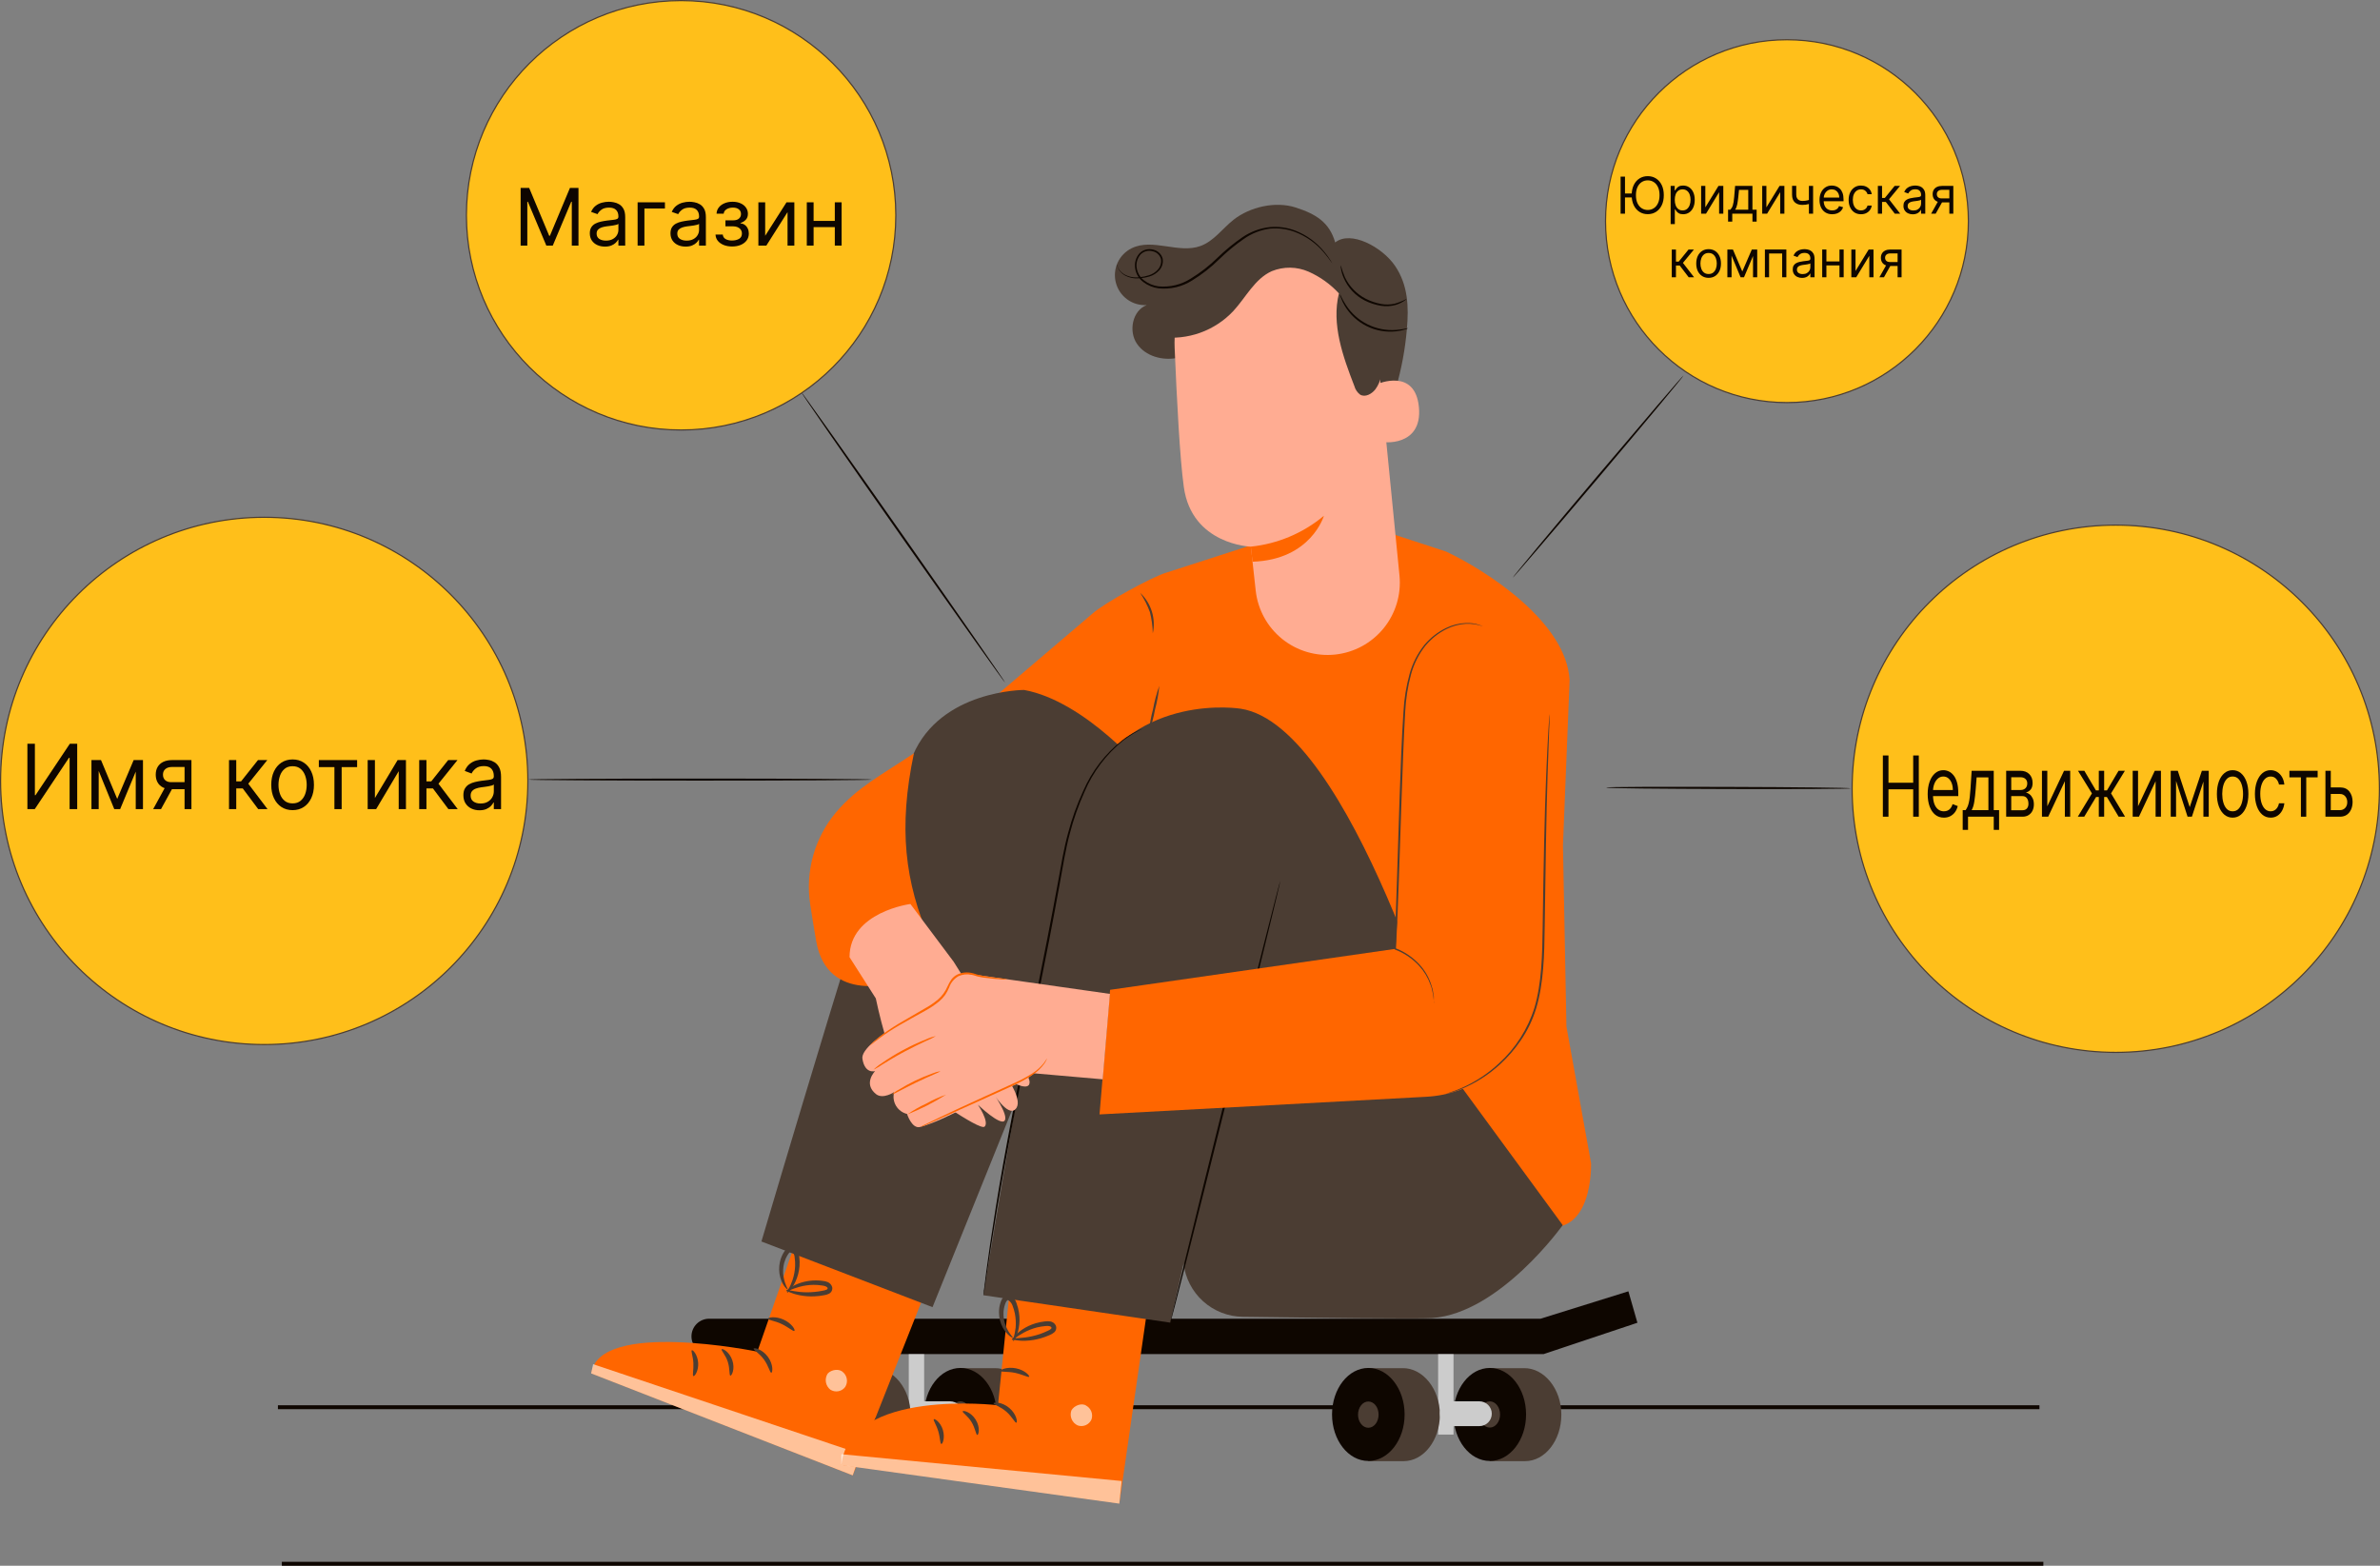
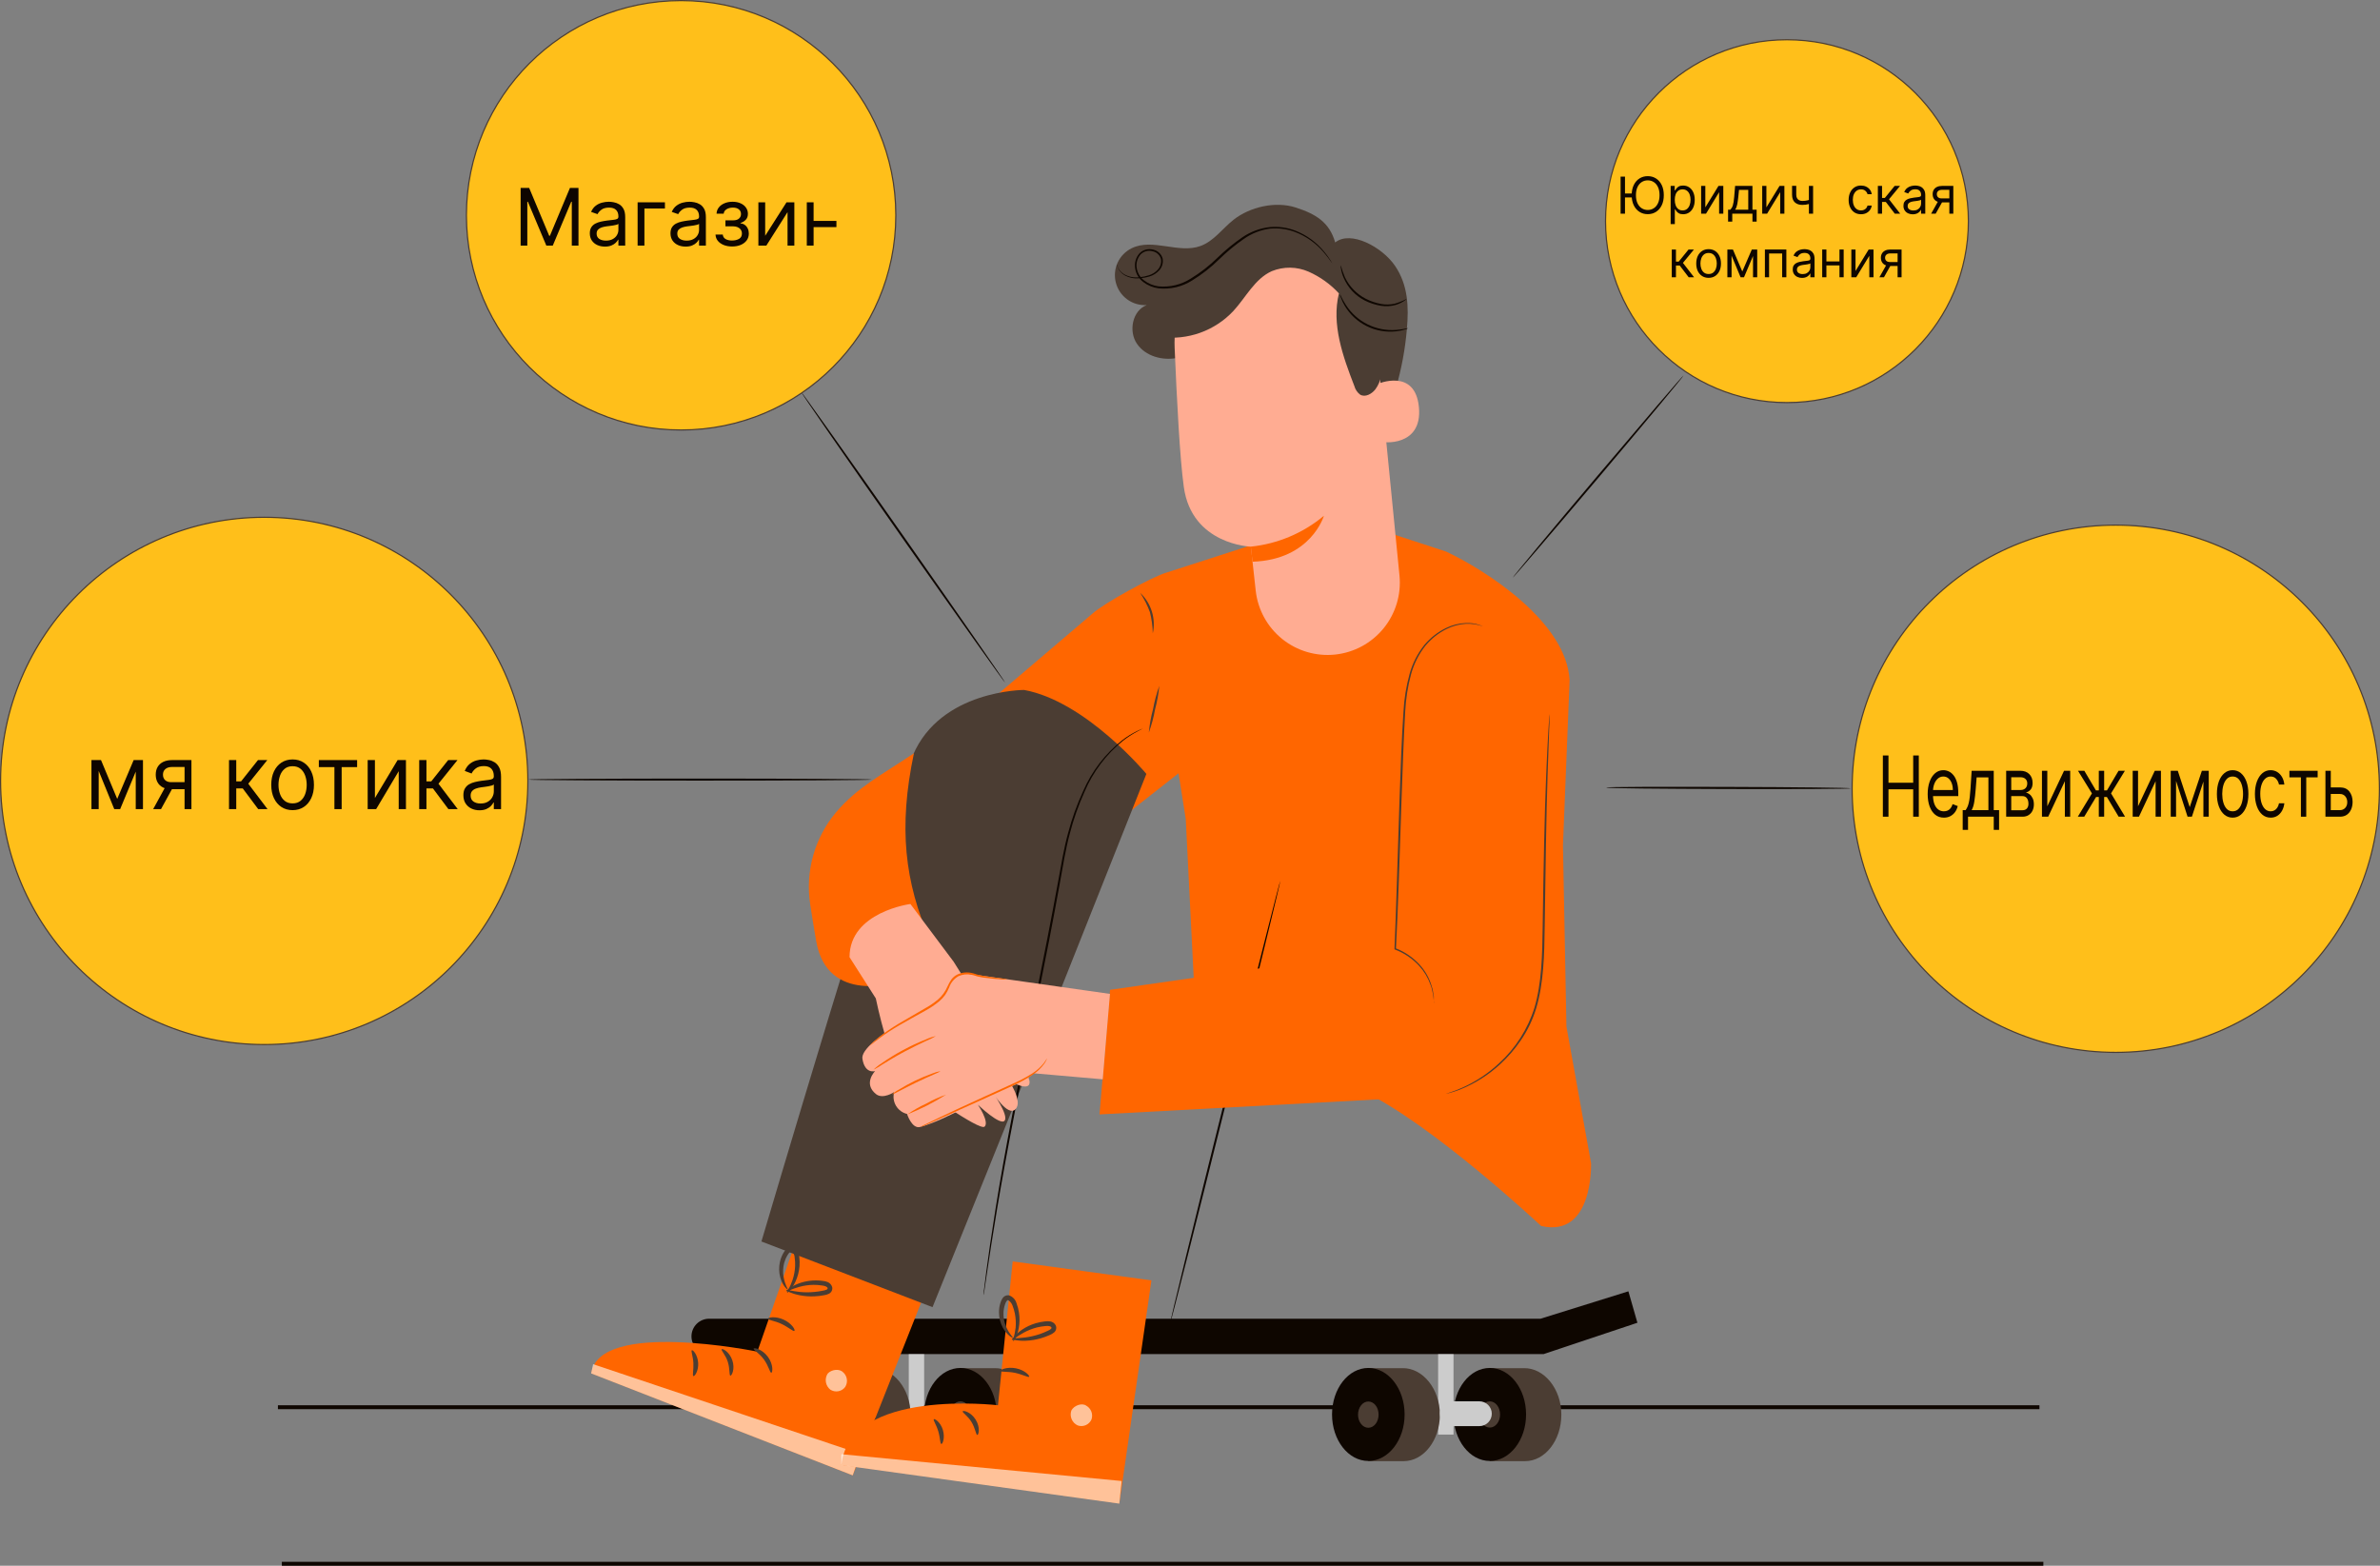
<svg xmlns="http://www.w3.org/2000/svg" viewBox="0 0 608 400" fill="none">
  <rect x="0" y="0" width="608" height="400" fill="#808080" stroke="none" />
  <path d="M472.805 201.4C472.805 201.54 458.805 201.62 441.585 201.57C424.365 201.52 410.355 201.4 410.355 201.2C410.355 201 424.355 200.98 441.575 201.03C458.795 201.08 472.805 201.24 472.805 201.4Z" fill="#0E0600" />
  <path d="M430.075 95.93C430.185 96.03 420.495 107.66 408.435 121.93C396.375 136.2 386.505 147.68 386.435 147.59C386.365 147.5 396.005 135.86 408.075 121.59C420.145 107.32 429.965 95.84 430.075 95.93Z" fill="#0E0600" />
  <path d="M222.685 199.16C222.685 199.31 203.035 199.42 178.815 199.42C154.595 199.42 134.945 199.31 134.945 199.16C134.945 199.01 154.575 198.9 178.815 198.9C203.055 198.9 222.685 199.02 222.685 199.16Z" fill="#0E0600" />
  <path d="M256.785 174.4C256.665 174.49 244.895 157.9 230.485 137.4C216.075 116.9 204.485 100.13 204.605 100.05C204.725 99.97 216.495 116.55 230.905 137.1C245.315 157.65 256.905 174.34 256.785 174.4Z" fill="#0E0600" />
  <line x1="71" y1="359.5" x2="521" y2="359.5" stroke="#0E0600" />
  <path d="M418.295 337.92L394.365 345.92H181.155C179.959 345.92 178.812 345.445 177.966 344.599C177.12 343.753 176.645 342.606 176.645 341.41C176.643 340.817 176.759 340.229 176.985 339.681C177.211 339.133 177.543 338.634 177.962 338.214C178.381 337.795 178.879 337.461 179.427 337.234C179.974 337.007 180.562 336.89 181.155 336.89H393.555L415.995 329.89L418.295 337.92Z" fill="#0E0600" />
  <path d="M371.315 345.95H367.385V366.49H371.315V345.95Z" fill="#CCCCCC" />
  <path d="M367.835 361.4C367.835 367.96 363.685 373.28 358.565 373.28H349.565C349.565 373.28 349.305 364.96 349.305 361.4C349.305 358.29 348.045 351.63 349.565 349.52H358.355C363.445 349.47 367.835 354.79 367.835 361.4Z" fill="#4B3D33" />
  <path d="M349.555 373.23C354.674 373.23 358.825 367.911 358.825 361.35C358.825 354.789 354.674 349.47 349.555 349.47C344.435 349.47 340.285 354.789 340.285 361.35C340.285 367.911 344.435 373.23 349.555 373.23Z" fill="#0E0600" />
  <path d="M352.175 361.4C352.175 363.25 351.005 364.75 349.555 364.75C348.105 364.75 346.925 363.25 346.925 361.4C346.925 359.55 348.105 358.04 349.555 358.04C351.005 358.04 352.175 359.5 352.175 361.4Z" fill="#4B3D33" />
  <path d="M398.865 361.4C398.865 367.96 394.715 373.28 389.595 373.28H380.595C380.595 373.28 380.355 364.91 380.355 361.4C380.355 358.29 379.095 351.63 380.615 349.52H389.355C394.475 349.47 398.865 354.79 398.865 361.4Z" fill="#4B3D33" />
  <path d="M380.585 373.23C385.704 373.23 389.855 367.911 389.855 361.35C389.855 354.789 385.704 349.47 380.585 349.47C375.465 349.47 371.315 354.789 371.315 361.35C371.315 367.911 375.465 373.23 380.585 373.23Z" fill="#0E0600" />
  <path d="M380.585 364.7C382.037 364.7 383.215 363.2 383.215 361.35C383.215 359.5 382.037 358 380.585 358C379.132 358 377.955 359.5 377.955 361.35C377.955 363.2 379.132 364.7 380.585 364.7Z" fill="#4B3D33" />
  <path d="M377.925 364.33H371.005C370.164 364.33 369.358 363.996 368.763 363.401C368.169 362.807 367.835 362 367.835 361.16C367.835 360.319 368.169 359.513 368.763 358.918C369.358 358.324 370.164 357.99 371.005 357.99H377.925C378.766 357.99 379.572 358.324 380.166 358.918C380.761 359.513 381.095 360.319 381.095 361.16C381.095 362 380.761 362.807 380.166 363.401C379.572 363.996 378.766 364.33 377.925 364.33Z" fill="#CCCCCC" />
  <path d="M236.085 345.95H232.155V366.49H236.085V345.95Z" fill="#CCCCCC" />
  <path d="M232.615 361.4C232.615 367.96 228.465 373.28 223.345 373.28H214.345C214.345 373.28 214.085 364.96 214.085 361.4C214.085 358.29 212.825 351.63 214.345 349.52H223.105C228.215 349.47 232.615 354.79 232.615 361.4Z" fill="#4B3D33" />
  <path d="M214.335 373.23C219.454 373.23 223.605 367.911 223.605 361.35C223.605 354.789 219.454 349.47 214.335 349.47C209.215 349.47 205.065 354.789 205.065 361.35C205.065 367.911 209.215 373.23 214.335 373.23Z" fill="#0E0600" />
  <path d="M216.955 361.4C216.955 363.25 215.785 364.75 214.335 364.75C212.885 364.75 211.705 363.25 211.705 361.4C211.705 359.55 212.885 358.04 214.335 358.04C215.785 358.04 216.955 359.5 216.955 361.4Z" fill="#4B3D33" />
  <path d="M263.645 361.4C263.645 367.96 259.495 373.28 254.375 373.28H245.375C245.375 373.28 245.125 364.96 245.125 361.4C245.125 358.29 243.855 351.63 245.375 349.52H254.145C259.245 349.47 263.645 354.79 263.645 361.4Z" fill="#4B3D33" />
  <path d="M245.355 373.23C250.474 373.23 254.625 367.911 254.625 361.35C254.625 354.789 250.474 349.47 245.355 349.47C240.235 349.47 236.085 354.789 236.085 361.35C236.085 367.911 240.235 373.23 245.355 373.23Z" fill="#0E0600" />
  <path d="M245.355 364.7C246.807 364.7 247.985 363.2 247.985 361.35C247.985 359.5 246.807 358 245.355 358C243.902 358 242.725 359.5 242.725 361.35C242.725 363.2 243.902 364.7 245.355 364.7Z" fill="#4B3D33" />
-   <path d="M242.705 364.33H235.785C234.944 364.33 234.138 363.996 233.543 363.401C232.949 362.807 232.615 362 232.615 361.16C232.615 360.319 232.949 359.513 233.543 358.918C234.138 358.324 234.944 357.99 235.785 357.99H242.705C243.121 357.99 243.533 358.072 243.918 358.231C244.302 358.39 244.652 358.624 244.946 358.918C245.241 359.213 245.474 359.562 245.633 359.947C245.793 360.331 245.875 360.743 245.875 361.16C245.875 361.576 245.793 361.988 245.633 362.373C245.474 362.757 245.241 363.107 244.946 363.401C244.652 363.696 244.302 363.929 243.918 364.088C243.533 364.248 243.121 364.33 242.705 364.33Z" fill="#CCCCCC" />
  <path d="M239.045 323.34L217.835 376.91L151.045 350.86C153 337 193.475 345.3 193.475 345.3L205.655 310.4L239.045 323.34Z" fill="#FF6600" />
  <g opacity="0.6">
    <path d="M215.255 350.46C215.821 350.907 216.202 351.547 216.325 352.257C216.449 352.967 216.306 353.698 215.925 354.31C215.501 354.893 214.869 355.291 214.16 355.421C213.451 355.552 212.718 355.404 212.115 355.01C211.516 354.536 211.113 353.856 210.986 353.102C210.859 352.349 211.015 351.575 211.425 350.93C212.365 349.84 214.535 349.55 215.425 350.64" fill="white" />
  </g>
  <g opacity="0.6">
    <path d="M217.835 376.91L219.755 371.4L151.5 348.5C151.5 348.5 151.525 348.64 151.005 350.86L217.835 376.91Z" fill="white" />
  </g>
  <path d="M192.525 344.54C192.405 344.87 193.975 345.66 195.175 347.33C196.375 349 196.685 350.71 197.035 350.7C197.385 350.69 197.635 348.61 196.155 346.61C194.675 344.61 192.565 344.21 192.525 344.54Z" fill="#4B3D33" />
  <path d="M184.355 344.71C184.155 344.99 185.355 346.1 185.925 347.91C186.495 349.72 186.245 351.31 186.575 351.42C186.905 351.53 187.835 349.77 187.085 347.53C186.335 345.29 184.515 344.4 184.355 344.71Z" fill="#4B3D33" />
  <path d="M177.135 351.54C177.405 351.72 178.495 350.27 178.355 348.16C178.215 346.05 176.965 344.74 176.725 344.96C176.485 345.18 177.045 346.5 177.135 348.24C177.225 349.98 176.825 351.4 177.135 351.54Z" fill="#4B3D33" />
  <path d="M196.175 336.9C196.175 337.25 197.875 337.38 199.665 338.23C201.455 339.08 202.665 340.23 202.945 340C203.225 339.77 202.305 338.09 200.175 337.12C198.045 336.15 196.115 336.58 196.175 336.9Z" fill="#4B3D33" />
  <path d="M200.855 329.6C200.805 329.73 202.015 330.43 204.215 330.88C205.501 331.14 206.814 331.238 208.125 331.17C208.904 331.137 209.679 331.047 210.445 330.9C210.904 330.845 211.35 330.713 211.765 330.51C212.07 330.361 212.317 330.116 212.467 329.812C212.617 329.508 212.662 329.162 212.595 328.83C212.514 328.542 212.37 328.275 212.173 328.05C211.975 327.825 211.73 327.647 211.455 327.53C211.032 327.362 210.588 327.258 210.135 327.22C208.027 326.932 205.881 327.179 203.895 327.94C201.795 328.77 200.785 329.78 200.895 329.89C201.005 330 202.155 329.33 204.185 328.76C205.37 328.429 206.594 328.254 207.825 328.24C208.545 328.235 209.264 328.288 209.975 328.4C210.755 328.49 211.365 328.72 211.425 329.1C211.425 329.25 211.425 329.3 211.205 329.45C210.886 329.589 210.549 329.683 210.205 329.73C209.492 329.882 208.771 329.989 208.045 330.05C206.808 330.172 205.562 330.172 204.325 330.05C202.215 329.82 200.925 329.4 200.855 329.6Z" fill="#4B3D33" />
  <path d="M201.105 330.23C201.195 330.32 202.305 329.41 203.245 327.34C203.794 326.126 204.132 324.827 204.245 323.5C204.309 322.713 204.289 321.922 204.185 321.14C204.174 320.629 204.034 320.13 203.777 319.689C203.519 319.248 203.154 318.88 202.715 318.62C202.415 318.51 202.09 318.488 201.778 318.557C201.466 318.626 201.18 318.783 200.955 319.01C200.626 319.33 200.346 319.697 200.125 320.1C199.721 320.802 199.425 321.56 199.245 322.35C198.947 323.67 198.975 325.043 199.325 326.35C199.955 328.59 201.165 329.51 201.235 329.41C201.305 329.31 200.515 328.22 200.165 326.17C199.967 324.985 200.025 323.771 200.335 322.61C200.519 321.938 200.795 321.296 201.155 320.7C201.535 320.03 202.025 319.56 202.265 319.7C202.492 319.89 202.675 320.127 202.803 320.394C202.931 320.662 203 320.953 203.005 321.25C203.108 321.958 203.148 322.674 203.125 323.39C203.079 324.611 202.86 325.82 202.475 326.98C201.765 329.03 200.945 330.11 201.105 330.23Z" fill="#4B3D33" />
  <path d="M294.145 327.1L285.945 384.1L214.945 374.26C217 354.5 254.945 359 254.945 359L258.705 322.25L294.145 327.1Z" fill="#FF6600" />
  <g opacity="0.6">
    <path d="M277.295 359C277.948 359.304 278.467 359.838 278.753 360.5C279.039 361.162 279.072 361.906 278.845 362.59C278.567 363.254 278.045 363.786 277.386 364.076C276.727 364.366 275.982 364.393 275.305 364.15C274.612 363.83 274.063 363.264 273.763 362.562C273.464 361.86 273.436 361.071 273.685 360.35C274.345 359.07 276.385 358.28 277.545 359.13" fill="white" />
  </g>
  <g opacity="0.6">
    <path d="M285.945 384.13L286.545 378.35L214.935 371.5C214.935 371.5 214.885 372.01 214.935 374.29L285.945 384.13Z" fill="white" />
  </g>
-   <path d="M253.815 358.51C253.815 358.86 255.485 359.26 257.045 360.61C258.605 361.96 259.295 363.55 259.635 363.45C259.975 363.35 259.735 361.29 257.825 359.68C255.915 358.07 253.785 358.19 253.815 358.51Z" fill="#4B3D33" />
  <path d="M245.935 360.56C245.815 360.89 247.235 361.69 248.205 363.31C249.175 364.93 249.305 366.54 249.655 366.58C250.005 366.62 250.495 364.68 249.245 362.67C247.995 360.66 245.995 360.23 245.935 360.56Z" fill="#4B3D33" />
  <path d="M240.475 368.89C240.775 369.01 241.475 367.34 240.875 365.32C240.275 363.3 238.725 362.32 238.545 362.58C238.365 362.84 239.215 364.01 239.705 365.68C240.195 367.35 240.135 368.81 240.475 368.89Z" fill="#4B3D33" />
  <path d="M255.595 350.23C255.705 350.57 257.355 350.31 259.295 350.72C261.235 351.13 262.685 351.95 262.905 351.72C263.125 351.49 261.825 350.01 259.535 349.56C257.245 349.11 255.465 349.94 255.595 350.23Z" fill="#4B3D33" />
  <path d="M258.455 342.04C258.455 342.18 259.775 342.59 262.015 342.52C263.329 342.467 264.632 342.256 265.895 341.89C266.642 341.673 267.374 341.406 268.085 341.09C268.516 340.926 268.918 340.693 269.275 340.4C269.536 340.185 269.719 339.891 269.795 339.561C269.871 339.232 269.836 338.887 269.695 338.58C269.555 338.314 269.354 338.085 269.109 337.911C268.864 337.737 268.582 337.624 268.285 337.58C267.834 337.515 267.376 337.515 266.925 337.58C266.14 337.666 265.363 337.82 264.605 338.04C263.333 338.413 262.129 338.983 261.035 339.73C259.175 341.03 258.425 342.25 258.535 342.33C258.645 342.41 259.635 341.49 261.485 340.47C262.562 339.876 263.712 339.422 264.905 339.12C265.605 338.948 266.317 338.831 267.035 338.77C267.815 338.68 268.455 338.77 268.595 339.13C268.655 339.26 268.655 339.31 268.465 339.51C268.201 339.718 267.908 339.887 267.595 340.01C266.944 340.32 266.276 340.594 265.595 340.83C264.417 341.221 263.205 341.502 261.975 341.67C259.835 341.94 258.475 341.85 258.455 342.04Z" fill="#4B3D33" />
  <path d="M258.845 342.6C258.955 342.67 259.845 341.52 260.255 339.3C260.499 337.979 260.516 336.626 260.305 335.3C260.187 334.517 259.986 333.749 259.705 333.01C259.578 332.517 259.327 332.065 258.977 331.696C258.628 331.327 258.19 331.053 257.705 330.9C257.388 330.864 257.067 330.919 256.78 331.059C256.493 331.199 256.252 331.418 256.085 331.69C255.84 332.077 255.655 332.498 255.535 332.94C255.3 333.718 255.189 334.527 255.205 335.34C255.213 336.696 255.556 338.029 256.205 339.22C257.345 341.22 258.735 341.87 258.775 341.75C258.815 341.63 257.775 340.75 256.985 338.84C256.531 337.751 256.316 336.578 256.355 335.4C256.374 334.703 256.492 334.013 256.705 333.35C256.915 332.61 257.285 332.04 257.555 332.16C257.825 332.28 258.435 332.85 258.645 333.49C258.905 334.155 259.109 334.841 259.255 335.54C259.493 336.741 259.56 337.97 259.455 339.19C259.205 341.28 258.655 342.52 258.845 342.6Z" fill="#4B3D33" />
  <path d="M400.165 262.25L399.275 215.98L400.975 173.84C400.265 158.84 379.395 145.59 369.425 140.91L346.215 133.32L321.465 138.7L298.025 146.27C294.315 147.33 282.025 154.11 279.165 156.69L209.215 216.28L228.685 254.4L301.075 197.55L302.915 209.23L305.705 264.91C305.705 264.91 329.925 270.33 347.705 278.54C365.485 286.75 393.705 313.2 393.705 313.2C407.145 316.31 406.455 297.15 406.455 297.15L400.165 262.25Z" fill="#FF6600" />
-   <path d="M316.985 181.06C316.985 181.06 290.395 176.66 277.645 200.54C269.705 215.42 251.215 330.89 251.215 330.89L298.955 337.89L304.955 311.29L302.355 322.74C302.78 326.467 304.551 329.911 307.335 332.426C310.118 334.94 313.724 336.353 317.475 336.4C334.665 336.63 362.475 336.97 365.875 336.72C383.205 335.46 399.215 312.98 399.215 312.98L370.355 273.59C370.355 273.59 345.185 185.4 316.985 181.06Z" fill="#4B3D33" />
  <path d="M261.605 176.26C261.605 176.26 240.305 176.26 233.225 192.92C226.685 208.31 194.515 317.16 194.515 317.16L238.225 333.94L270.535 253.85L292.855 197.71C292.855 197.71 277.445 179.14 261.605 176.26Z" fill="#4B3D33" />
  <path d="M289.135 63.4C294.475 60.79 301.135 64.88 306.695 62.84C310.085 61.6 312.285 58.39 315.115 56.15C319.355 52.82 325.865 51.35 330.995 53.01C336.125 54.67 339.605 56.75 341.095 61.94C345.025 58.77 353.095 63.07 356.395 67.94C359.695 72.81 359.925 78.33 359.395 84.18C358.526 94.281 355.682 104.114 351.025 113.12C350.615 113.91 349.905 114.83 349.025 114.59C348.425 114.41 348.135 113.76 347.945 113.17C346.295 108.17 346.115 102.8 345.735 97.53C345.355 92.26 344.735 86.88 342.295 82.19C339.855 77.5 335.295 73.6 330.005 73.41C326.115 73.26 322.385 75.11 319.325 77.53C316.265 79.95 313.715 82.94 310.865 85.6C308.015 88.26 304.705 90.6 300.865 91.41C297.025 92.22 292.625 91.03 290.435 87.8C288.245 84.57 289.295 79.34 292.935 77.94C291.165 78.046 289.412 77.536 287.977 76.495C286.541 75.453 285.511 73.946 285.063 72.231C284.614 70.515 284.775 68.697 285.518 67.086C286.26 65.476 287.539 64.173 289.135 63.4Z" fill="#4B3D33" />
  <path d="M320.785 150.88L319.555 139.66C319.555 139.66 304.425 139.18 302.415 124.36C301.415 117.21 300.645 102.31 300.075 88.82C299.781 81.824 302.131 74.974 306.657 69.632C311.184 64.29 317.556 60.848 324.505 59.99L325.945 59.82C341.485 58.82 351.025 71.46 351.595 87.04L357.515 147.04C357.993 151.894 356.532 156.74 353.45 160.521C350.368 164.302 345.916 166.71 341.065 167.22C336.211 167.73 331.353 166.298 327.552 163.236C323.752 160.174 321.318 155.731 320.785 150.88Z" fill="#FFAC92" />
  <path d="M319.535 139.65C326.403 138.936 332.902 136.192 338.205 131.77C338.205 131.77 334.945 143.01 319.975 143.5L319.535 139.65Z" fill="#FF6600" />
  <path d="M351.735 98.17C351.975 98.03 361.565 93.9 362.485 104.09C363.405 114.28 352.995 113.09 352.955 112.81C352.915 112.53 351.735 98.17 351.735 98.17Z" fill="#FFAC92" />
  <path d="M296.555 86.1C299.945 86.536 303.391 86.162 306.609 85.007C309.827 83.853 312.725 81.952 315.065 79.46C318.295 75.96 320.545 71.22 324.895 69.27C326.386 68.665 327.983 68.365 329.592 68.385C331.201 68.406 332.79 68.747 334.265 69.39C337.212 70.69 339.86 72.583 342.045 74.95C340.105 82.85 343.045 91.03 345.985 98.62C346.221 99.492 346.738 100.261 347.455 100.81C348.765 101.59 350.455 100.64 351.385 99.42C352.845 97.42 353.195 94.9 353.325 92.42C353.719 86.85 352.998 81.258 351.205 75.97C349.384 70.671 346.054 66.02 341.625 62.59C335.91 58.488 328.826 56.764 321.865 57.78C314.94 58.849 308.529 62.076 303.545 67C301.129 69.161 299.291 71.89 298.195 74.94" fill="#4B3D33" />
  <path d="M285.355 67.5C285.362 67.8 285.43 68.096 285.555 68.37C285.903 69.166 286.49 69.833 287.235 70.28C288.429 70.96 289.81 71.24 291.175 71.08C292.023 71.022 292.862 70.868 293.675 70.62C294.608 70.337 295.449 69.812 296.115 69.1C296.482 68.7 296.754 68.223 296.911 67.704C297.069 67.184 297.108 66.636 297.025 66.1C296.876 65.517 296.565 64.989 296.128 64.576C295.691 64.164 295.145 63.884 294.555 63.77C293.947 63.62 293.312 63.62 292.705 63.77C292.069 63.935 291.495 64.282 291.055 64.77C290.616 65.278 290.293 65.876 290.108 66.522C289.923 67.168 289.881 67.846 289.985 68.51C290.176 69.908 290.913 71.174 292.035 72.03C293.182 72.911 294.541 73.473 295.975 73.66C298.969 73.974 301.981 73.269 304.525 71.66C307.044 70.121 309.376 68.296 311.475 66.22C313.418 64.323 315.515 62.59 317.745 61.04C319.741 59.634 322.045 58.729 324.465 58.4C326.586 58.209 328.724 58.489 330.725 59.22C333.629 60.311 336.205 62.129 338.205 64.5C338.925 65.33 339.425 66.03 339.765 66.5C339.922 66.751 340.096 66.992 340.285 67.22C340.285 67.22 340.285 67.14 340.185 67.01C340.085 66.88 340.005 66.69 339.845 66.44C339.398 65.725 338.9 65.043 338.355 64.4C336.383 61.934 333.791 60.036 330.845 58.9C328.798 58.126 326.604 57.822 324.425 58.01C321.916 58.286 319.513 59.172 317.425 60.59C315.165 62.145 313.041 63.888 311.075 65.8C308.999 67.841 306.697 69.639 304.215 71.16C301.772 72.727 298.874 73.431 295.985 73.16C294.638 72.992 293.361 72.467 292.285 71.64C291.253 70.867 290.569 69.716 290.385 68.44C290.288 67.842 290.323 67.231 290.485 66.647C290.647 66.064 290.934 65.522 291.325 65.06C291.707 64.647 292.195 64.346 292.737 64.191C293.278 64.036 293.851 64.032 294.395 64.18C294.911 64.273 295.391 64.51 295.779 64.864C296.166 65.217 296.446 65.674 296.585 66.18C296.663 66.661 296.632 67.154 296.493 67.621C296.355 68.089 296.113 68.519 295.785 68.88C295.17 69.556 294.387 70.057 293.515 70.33C292.73 70.588 291.918 70.752 291.095 70.82C289.781 70.996 288.444 70.755 287.275 70.13C286.546 69.719 285.957 69.099 285.585 68.35C285.493 68.071 285.417 67.787 285.355 67.5Z" fill="#0E0600" />
  <path d="M359.275 76.4C358.316 76.894 357.311 77.292 356.275 77.59C355.144 77.837 353.975 77.861 352.835 77.66C351.442 77.4 350.094 76.939 348.835 76.29C346.531 75.083 344.681 73.159 343.565 70.81C343.146 69.814 342.792 68.791 342.505 67.75C342.478 68.044 342.498 68.341 342.565 68.63C342.696 69.428 342.924 70.207 343.245 70.95C344.302 73.448 346.197 75.499 348.605 76.75C349.923 77.418 351.336 77.88 352.795 78.12C353.994 78.31 355.22 78.249 356.395 77.94C357.178 77.721 357.923 77.383 358.605 76.94C359.055 76.68 359.295 76.47 359.275 76.4Z" fill="#0E0600" />
  <path d="M359.735 83.84C359.735 83.75 358.565 84.16 356.635 84.29C354.126 84.476 351.613 83.983 349.36 82.862C347.108 81.741 345.199 80.034 343.835 77.92C342.775 76.31 342.405 75.14 342.315 75.18C342.336 75.464 342.407 75.741 342.525 76C342.789 76.734 343.124 77.441 343.525 78.11C344.856 80.346 346.803 82.151 349.134 83.309C351.464 84.467 354.079 84.929 356.665 84.64C357.438 84.559 358.202 84.402 358.945 84.17C359.226 84.108 359.493 83.997 359.735 83.84Z" fill="#0E0600" />
  <path d="M213.475 207.64C218.965 201.11 225.265 197.97 233.475 192.44C229.475 211.38 231.105 225.34 237.575 240.11L229.355 250.83C229.355 250.83 211.355 256.88 208.505 240.42C207.865 236.74 207.365 233.62 206.975 231.01C206.343 226.876 206.596 222.656 207.716 218.627C208.837 214.599 210.8 210.854 213.475 207.64Z" fill="#FF6600" />
  <path d="M291.945 186.13C291.836 186.206 291.718 186.27 291.595 186.32C291.365 186.44 291.005 186.59 290.595 186.83C289.275 187.527 288.02 188.34 286.845 189.26C282.574 192.731 279.216 197.194 277.065 202.26C275.502 205.711 274.241 209.291 273.295 212.96C272.225 216.9 271.545 221.22 270.725 225.75C269.095 234.82 267.165 244.75 265.055 255.18C262.945 265.61 260.915 275.52 259.155 284.56C257.395 293.6 255.915 301.76 254.755 308.62C253.595 315.48 252.755 321.06 252.185 324.91C251.905 326.82 251.675 328.31 251.525 329.35C251.445 329.84 251.385 330.22 251.335 330.5C251.323 330.633 251.296 330.763 251.255 330.89C251.241 330.757 251.241 330.623 251.255 330.49C251.255 330.21 251.335 329.82 251.395 329.34C251.525 328.29 251.715 326.8 251.955 324.89C252.465 321.02 253.265 315.44 254.365 308.56C255.465 301.68 256.915 293.51 258.655 284.47C260.395 275.43 262.415 265.47 264.515 255.08C266.615 244.69 268.565 234.73 270.225 225.67C271.055 221.15 271.755 216.81 272.845 212.85C273.815 209.161 275.107 205.564 276.705 202.1C278.906 197.003 282.343 192.535 286.705 189.1C287.896 188.187 289.176 187.397 290.525 186.74C290.985 186.51 291.355 186.37 291.595 186.27L291.945 186.13Z" fill="#0E0600" />
  <path d="M327.085 224.97C327.215 224.97 321.035 250.33 313.275 281.51C305.515 312.69 299.095 337.97 298.955 337.93C298.815 337.89 304.955 312.59 312.765 281.39C320.575 250.19 326.945 224.94 327.085 224.97Z" fill="#0E0600" />
  <path d="M379.285 171.4C376.928 171.094 374.534 171.277 372.252 171.938C369.97 172.6 367.848 173.725 366.021 175.244C364.194 176.762 362.699 178.642 361.631 180.764C360.563 182.887 359.945 185.207 359.815 187.58L356.475 242.4L283.585 252.87L280.885 284.7L364.355 280.19C370.364 279.879 376.135 277.741 380.895 274.06C384.348 271.387 387.165 267.982 389.143 264.09C391.121 260.197 392.211 255.914 392.335 251.55L393.995 192.78C393.995 192.78 395.465 173.71 379.285 171.4Z" fill="#FF6600" />
  <path d="M366.355 256.3C366.33 256.195 366.313 256.088 366.305 255.98C366.305 255.74 366.275 255.43 366.215 255.05L366.145 254.36L365.975 253.55C365.915 253.25 365.855 252.93 365.775 252.6C365.695 252.27 365.555 251.92 365.425 251.55C364.797 249.762 363.81 248.122 362.525 246.73C360.825 244.888 358.719 243.467 356.375 242.58L356.235 242.53V242.4C356.675 232.4 357.045 218.79 357.535 203.84C357.815 196.01 358.075 188.55 358.535 181.76C358.71 178.53 359.229 175.329 360.085 172.21C360.829 169.472 362.134 166.918 363.915 164.71C365.426 162.918 367.296 161.463 369.405 160.44C370.991 159.665 372.721 159.23 374.485 159.16C375.597 159.116 376.709 159.258 377.775 159.58L378.585 159.89L378.855 160.01C377.456 159.518 375.976 159.297 374.495 159.36C372.753 159.46 371.05 159.92 369.495 160.71C367.44 161.738 365.622 163.182 364.155 164.95C362.431 167.132 361.172 169.643 360.455 172.33C359.631 175.423 359.135 178.593 358.975 181.79C358.585 188.56 358.335 196.03 358.055 203.86C357.565 218.8 357.145 232.4 356.615 242.42L356.485 242.23C358.878 243.151 361.019 244.624 362.735 246.53C364.034 247.977 365.015 249.68 365.615 251.53C365.735 251.91 365.845 252.26 365.945 252.6C366.045 252.94 366.065 253.27 366.125 253.6C366.185 253.93 366.225 254.18 366.275 254.43C366.325 254.68 366.275 254.92 366.275 255.13C366.275 255.52 366.275 255.83 366.275 256.07C366.307 256.144 366.334 256.221 366.355 256.3Z" fill="#4B3D33" />
  <path d="M395.865 182.4C395.879 182.496 395.879 182.594 395.865 182.69V183.51C395.865 184.27 395.825 185.32 395.745 186.66C395.655 189.44 395.515 193.39 395.345 198.26C395.025 208.05 394.825 221.58 394.615 236.53C394.535 243.99 394.345 251.22 392.455 257.53C391.563 260.495 390.213 263.302 388.455 265.85C386.942 268.073 385.173 270.11 383.185 271.92C380.314 274.555 377.004 276.667 373.405 278.16C372.096 278.719 370.736 279.151 369.345 279.45L369.605 279.35L370.385 279.09C371.384 278.769 372.365 278.395 373.325 277.97C376.862 276.421 380.111 274.284 382.935 271.65C387.172 267.791 390.303 262.872 392.005 257.4C393.835 251.21 394.005 244.02 394.095 236.56C394.305 221.61 394.565 208.08 394.975 198.28C395.175 193.39 395.375 189.43 395.545 186.69C395.631 185.357 395.701 184.307 395.755 183.54C395.755 183.21 395.805 182.94 395.825 182.72C395.825 182.612 395.838 182.505 395.865 182.4Z" fill="#4B3D33" />
  <path d="M293.485 187.15C293.673 185.123 294.034 183.115 294.565 181.15C294.928 179.135 295.46 177.155 296.155 175.23C295.96 177.256 295.599 179.263 295.075 181.23C294.713 183.244 294.181 185.225 293.485 187.15Z" fill="#4B3D33" />
  <path d="M294.495 161.79C294.457 159.958 294.209 158.136 293.755 156.36C293.12 154.641 292.291 153.001 291.285 151.47C292.668 152.765 293.69 154.397 294.253 156.206C294.816 158.015 294.899 159.939 294.495 161.79Z" fill="#4B3D33" />
  <path d="M217.025 244.53L223.735 255.06C223.735 255.06 227.575 273.74 231.435 275.92C235.295 278.1 250.285 289.04 251.535 287.81C252.785 286.58 249.815 282.22 249.815 282.22C249.815 282.22 255.605 287.75 256.655 286.27C257.705 284.79 253.515 278.96 253.515 278.96C253.515 278.96 257.415 285.44 259.415 283.37C261.415 281.3 257.645 275.97 257.645 275.97C257.645 275.97 262.985 279.2 263.025 276.49C263.065 273.78 254.635 263.27 254.635 263.27L243.635 245.71L232.575 230.94C232.575 230.94 217.025 232.97 217.025 244.53Z" fill="#FFAC92" />
  <path d="M240.025 255.4L239.895 255.69C239.895 255.69 219.565 265.89 220.315 270.49C220.955 274.49 223.565 273.62 223.565 273.62C223.565 273.62 220.395 276.82 223.805 279.52C225.555 280.9 228.415 279.01 228.415 279.01C228.259 279.592 228.221 280.2 228.303 280.798C228.386 281.395 228.586 281.97 228.894 282.489C229.201 283.007 229.609 283.46 230.093 283.819C230.578 284.178 231.129 284.437 231.715 284.58C231.715 284.58 232.935 288.45 235.045 287.91C241.385 286.28 252.655 279.42 255.785 278.46C261.735 276.63 264.065 274.19 264.065 274.19L281.705 275.73L283.555 253.91L246.725 248.67C243.715 248.45 241.265 252.65 240.025 255.4Z" fill="#FFAC92" />
  <path d="M257.415 250.19C256.863 250.242 256.307 250.242 255.755 250.19C254.685 250.12 253.135 250.01 251.235 249.74C250.755 249.66 250.235 249.58 249.745 249.46C249.255 249.34 248.745 249.12 248.185 249.03C247.054 248.79 245.876 248.919 244.825 249.4C243.717 250.044 242.879 251.067 242.465 252.28C242.189 252.933 241.855 253.558 241.465 254.15C241.029 254.749 240.526 255.296 239.965 255.78C238.854 256.695 237.659 257.502 236.395 258.19L232.925 260.12C230.715 261.34 228.745 262.48 227.145 263.52C225.545 264.56 224.315 265.52 223.475 266.14C223.06 266.506 222.619 266.84 222.155 267.14C222.237 267.021 222.335 266.914 222.445 266.82C222.645 266.62 222.945 266.33 223.345 265.98C224.484 264.977 225.687 264.049 226.945 263.2C228.525 262.12 230.485 260.94 232.695 259.7L236.135 257.7C237.371 257.036 238.537 256.248 239.615 255.35C240.67 254.441 241.501 253.302 242.045 252.02C242.32 251.389 242.655 250.786 243.045 250.22C243.46 249.669 244.002 249.226 244.625 248.93C245.77 248.415 247.051 248.289 248.275 248.57C248.855 248.68 249.365 248.91 249.845 249.03C250.325 249.15 250.845 249.25 251.305 249.33C253.175 249.65 254.715 249.81 255.775 249.94C256.326 249.988 256.874 250.072 257.415 250.19Z" fill="#FF6600" />
  <path d="M239.075 264.69C238.315 265.148 237.519 265.543 236.695 265.87C235.205 266.55 233.165 267.53 230.965 268.71C228.765 269.89 226.825 271.06 225.435 271.93C224.712 272.442 223.945 272.89 223.145 273.27C223.778 272.644 224.479 272.091 225.235 271.62C228.759 269.163 232.554 267.12 236.545 265.53C237.353 265.154 238.202 264.872 239.075 264.69Z" fill="#FF6600" />
  <path d="M240.215 273.67C240.275 273.82 237.415 274.91 234.035 276.55C230.655 278.19 228.035 279.72 227.935 279.55C228.415 279.089 228.961 278.701 229.555 278.4C230.931 277.546 232.353 276.768 233.815 276.07C235.269 275.364 236.761 274.74 238.285 274.2C238.901 273.937 239.55 273.759 240.215 273.67Z" fill="#FF6600" />
  <path d="M241.715 279.64C238.572 281.631 235.251 283.325 231.795 284.7C233.317 283.625 234.937 282.698 236.635 281.93C238.254 281.012 239.955 280.245 241.715 279.64Z" fill="#FF6600" />
  <path d="M267.475 270.4C267.475 270.4 267.475 270.53 267.335 270.76C267.184 271.092 267.003 271.41 266.795 271.71C266.006 272.802 265.031 273.746 263.915 274.5C262.269 275.604 260.529 276.561 258.715 277.36L252.135 280.36C247.465 282.5 243.235 284.36 240.135 285.76L236.495 287.4C236.053 287.609 235.594 287.783 235.125 287.92C235.528 287.641 235.961 287.406 236.415 287.22L239.995 285.48C242.995 284.04 247.255 282.08 251.925 279.95L258.515 276.95C260.315 276.185 262.051 275.275 263.705 274.23C264.812 273.519 265.801 272.638 266.635 271.62C267.195 270.88 267.425 270.4 267.475 270.4Z" fill="#FF6600" />
  <circle cx="456.5" cy="56.5" r="46.35" fill="#FFBF1A" stroke="#4B3D33" stroke-width="0.3" />
  <path d="M415.126 45.129V54.584H414V45.129H415.126ZM417.155 49.432V50.447H414.309V49.432H417.155ZM425.039 49.856C425.039 50.854 424.862 51.715 424.508 52.442C424.154 53.168 423.668 53.728 423.051 54.122C422.433 54.516 421.728 54.713 420.935 54.713C420.143 54.713 419.438 54.516 418.82 54.122C418.203 53.728 417.717 53.168 417.363 52.442C417.009 51.715 416.832 50.854 416.832 49.856C416.832 48.859 417.009 47.998 417.363 47.271C417.717 46.545 418.203 45.985 418.82 45.591C419.438 45.197 420.143 45 420.935 45C421.728 45 422.433 45.197 423.051 45.591C423.668 45.985 424.154 46.545 424.508 47.271C424.862 47.998 425.039 48.859 425.039 49.856ZM423.949 49.856C423.949 49.038 423.815 48.347 423.545 47.784C423.279 47.221 422.917 46.794 422.461 46.505C422.007 46.216 421.498 46.071 420.935 46.071C420.373 46.071 419.863 46.216 419.406 46.505C418.952 46.794 418.59 47.221 418.321 47.784C418.055 48.347 417.922 49.038 417.922 49.856C417.922 50.675 418.055 51.366 418.321 51.929C418.59 52.492 418.952 52.919 419.406 53.208C419.863 53.497 420.373 53.642 420.935 53.642C421.498 53.642 422.007 53.497 422.461 53.208C422.917 52.919 423.279 52.492 423.545 51.929C423.815 51.366 423.949 50.675 423.949 49.856Z" fill="#0E0600" />
  <path d="M426.786 57.243V47.493H427.821V48.619H427.948C428.027 48.496 428.136 48.339 428.275 48.148C428.417 47.955 428.62 47.782 428.883 47.631C429.149 47.477 429.509 47.401 429.963 47.401C430.55 47.401 431.068 47.55 431.516 47.848C431.963 48.147 432.313 48.57 432.564 49.118C432.815 49.666 432.941 50.312 432.941 51.057C432.941 51.808 432.815 52.459 432.564 53.01C432.313 53.557 431.965 53.982 431.52 54.284C431.075 54.582 430.562 54.731 429.981 54.731C429.534 54.731 429.175 54.656 428.906 54.505C428.636 54.351 428.429 54.178 428.284 53.984C428.139 53.787 428.027 53.624 427.948 53.494H427.857V57.243H426.786ZM427.839 51.038C427.839 51.574 427.916 52.046 428.071 52.456C428.225 52.862 428.45 53.18 428.747 53.411C429.043 53.639 429.407 53.753 429.836 53.753C430.284 53.753 430.658 53.633 430.957 53.393C431.26 53.15 431.487 52.823 431.638 52.414C431.792 52.002 431.87 51.543 431.87 51.038C431.87 50.54 431.794 50.09 431.643 49.69C431.494 49.287 431.269 48.969 430.966 48.735C430.667 48.498 430.29 48.379 429.836 48.379C429.4 48.379 429.034 48.492 428.738 48.716C428.441 48.938 428.217 49.249 428.066 49.649C427.915 50.046 427.839 50.509 427.839 51.038Z" fill="#0E0600" />
  <path d="M435.646 52.977L439.005 47.493H440.239V54.584H439.168V49.099L435.828 54.584H434.575V47.493H435.646V52.977Z" fill="#0E0600" />
  <path d="M441.457 56.615V53.568H442.038C442.18 53.417 442.303 53.254 442.406 53.079C442.508 52.903 442.598 52.696 442.673 52.456C442.752 52.212 442.819 51.917 442.873 51.569C442.928 51.218 442.976 50.795 443.018 50.3L443.254 47.493H447.684V53.568H448.755V56.615H447.684V54.584H442.528V56.615H441.457ZM443.254 53.568H446.613V48.508H444.253L444.071 50.3C443.996 51.041 443.902 51.689 443.79 52.243C443.678 52.797 443.499 53.239 443.254 53.568Z" fill="#0E0600" />
  <path d="M451.248 52.977L454.607 47.493H455.842V54.584H454.771V49.099L451.43 54.584H450.177V47.493H451.248V52.977Z" fill="#0E0600" />
  <path d="M463.178 47.493V54.584H462.107V47.493H463.178ZM462.76 50.872V51.888C462.518 51.98 462.278 52.062 462.039 52.133C461.8 52.2 461.548 52.254 461.285 52.294C461.022 52.331 460.733 52.349 460.418 52.349C459.628 52.349 458.995 52.133 458.516 51.699C458.041 51.265 457.804 50.614 457.804 49.746V47.474H458.875V49.746C458.875 50.109 458.943 50.407 459.079 50.641C459.215 50.875 459.4 51.049 459.633 51.163C459.866 51.277 460.128 51.334 460.418 51.334C460.872 51.334 461.282 51.292 461.648 51.209C462.017 51.123 462.388 51.011 462.76 50.872Z" fill="#0E0600" />
-   <path d="M468.066 54.731C467.394 54.731 466.815 54.581 466.328 54.279C465.844 53.974 465.47 53.55 465.207 53.005C464.947 52.457 464.816 51.82 464.816 51.094C464.816 50.367 464.947 49.727 465.207 49.173C465.47 48.616 465.836 48.182 466.305 47.871C466.777 47.557 467.328 47.401 467.957 47.401C468.32 47.401 468.679 47.462 469.033 47.585C469.387 47.708 469.709 47.908 470 48.185C470.29 48.459 470.522 48.822 470.694 49.275C470.867 49.727 470.953 50.284 470.953 50.946V51.408H465.579V50.466H469.864C469.864 50.066 469.785 49.709 469.628 49.395C469.473 49.081 469.252 48.833 468.965 48.652C468.681 48.47 468.345 48.379 467.957 48.379C467.531 48.379 467.162 48.487 466.85 48.702C466.541 48.915 466.304 49.192 466.137 49.533C465.971 49.875 465.888 50.241 465.888 50.632V51.26C465.888 51.795 465.978 52.249 466.16 52.622C466.344 52.991 466.6 53.273 466.927 53.467C467.254 53.657 467.634 53.753 468.066 53.753C468.348 53.753 468.602 53.713 468.829 53.633C469.059 53.55 469.257 53.427 469.423 53.264C469.59 53.097 469.718 52.891 469.809 52.645L470.844 52.94C470.735 53.297 470.552 53.611 470.295 53.882C470.038 54.15 469.72 54.359 469.342 54.51C468.963 54.658 468.538 54.731 468.066 54.731Z" fill="#0E0600" />
  <path d="M475.415 54.731C474.761 54.731 474.198 54.575 473.726 54.261C473.254 53.947 472.891 53.514 472.637 52.963C472.383 52.413 472.256 51.783 472.256 51.075C472.256 50.355 472.386 49.72 472.646 49.169C472.909 48.615 473.275 48.182 473.744 47.871C474.216 47.557 474.767 47.401 475.397 47.401C475.887 47.401 476.329 47.493 476.722 47.678C477.115 47.862 477.438 48.121 477.689 48.453C477.94 48.785 478.096 49.173 478.156 49.617H477.085C477.003 49.293 476.822 49.007 476.54 48.758C476.262 48.505 475.887 48.379 475.415 48.379C474.997 48.379 474.631 48.49 474.316 48.712C474.005 48.93 473.761 49.239 473.586 49.64C473.413 50.037 473.327 50.503 473.327 51.038C473.327 51.586 473.412 52.063 473.581 52.469C473.753 52.876 473.996 53.191 474.307 53.416C474.622 53.641 474.991 53.753 475.415 53.753C475.693 53.753 475.946 53.704 476.173 53.605C476.4 53.507 476.592 53.365 476.749 53.18C476.907 52.996 477.018 52.774 477.085 52.516H478.156C478.096 52.934 477.946 53.311 477.707 53.647C477.471 53.979 477.158 54.244 476.767 54.441C476.38 54.635 475.929 54.731 475.415 54.731Z" fill="#0E0600" />
  <path d="M479.722 54.584V47.493H480.793V50.577H481.501L484.007 47.493H485.387L482.573 50.909L485.423 54.584H484.043L481.756 51.592H480.793V54.584H479.722Z" fill="#0E0600" />
  <path d="M488.639 54.75C488.197 54.75 487.796 54.665 487.436 54.496C487.076 54.324 486.79 54.076 486.578 53.753C486.366 53.427 486.26 53.033 486.26 52.571C486.26 52.165 486.339 51.836 486.496 51.583C486.654 51.328 486.864 51.128 487.127 50.983C487.391 50.838 487.681 50.731 487.999 50.66C488.32 50.586 488.642 50.528 488.966 50.484C489.389 50.429 489.733 50.387 489.996 50.36C490.262 50.329 490.456 50.278 490.577 50.207C490.701 50.137 490.763 50.014 490.763 49.838V49.801C490.763 49.346 490.64 48.992 490.395 48.739C490.153 48.487 489.786 48.361 489.292 48.361C488.781 48.361 488.38 48.475 488.09 48.702C487.799 48.93 487.595 49.173 487.477 49.432L486.46 49.062C486.642 48.632 486.884 48.296 487.186 48.056C487.492 47.813 487.825 47.644 488.185 47.548C488.548 47.45 488.905 47.401 489.256 47.401C489.48 47.401 489.737 47.428 490.028 47.484C490.321 47.536 490.604 47.645 490.877 47.811C491.152 47.978 491.38 48.228 491.562 48.564C491.743 48.899 491.834 49.349 491.834 49.912V54.584H490.763V53.624H490.709C490.636 53.778 490.515 53.942 490.345 54.117C490.176 54.293 489.951 54.442 489.669 54.565C489.388 54.688 489.044 54.75 488.639 54.75ZM488.802 53.771C489.226 53.771 489.583 53.687 489.873 53.517C490.167 53.348 490.388 53.13 490.536 52.862C490.687 52.594 490.763 52.312 490.763 52.017V51.02C490.718 51.075 490.618 51.126 490.463 51.172C490.312 51.215 490.137 51.254 489.937 51.288C489.74 51.318 489.548 51.346 489.361 51.371C489.176 51.392 489.026 51.411 488.911 51.426C488.633 51.463 488.373 51.523 488.13 51.606C487.891 51.686 487.698 51.808 487.549 51.971C487.404 52.131 487.332 52.349 487.332 52.626C487.332 53.005 487.469 53.291 487.745 53.485C488.023 53.676 488.376 53.771 488.802 53.771Z" fill="#0E0600" />
  <path d="M497.983 54.584V48.49H496.131C495.714 48.49 495.386 48.589 495.146 48.785C494.907 48.983 494.788 49.253 494.788 49.598C494.788 49.937 494.895 50.203 495.11 50.397C495.328 50.591 495.626 50.688 496.004 50.688H498.256V51.703H496.004C495.532 51.703 495.125 51.618 494.783 51.449C494.441 51.28 494.178 51.038 493.994 50.724C493.809 50.407 493.717 50.032 493.717 49.598C493.717 49.161 493.814 48.785 494.007 48.472C494.201 48.158 494.478 47.916 494.838 47.747C495.201 47.578 495.632 47.493 496.131 47.493H499V54.584H497.983ZM493.335 54.584L495.314 51.057H496.476L494.497 54.584H493.335Z" fill="#0E0600" />
  <path d="M427.073 70.834V63.743H428.144V66.827H428.852L431.358 63.743H432.738L429.924 67.159L432.774 70.834H431.394L429.107 67.842H428.144V70.834H427.073Z" fill="#0E0600" />
  <path d="M436.483 70.981C435.854 70.981 435.302 70.829 434.827 70.525C434.355 70.22 433.986 69.794 433.719 69.246C433.456 68.698 433.324 68.058 433.324 67.325C433.324 66.587 433.456 65.942 433.719 65.391C433.986 64.84 434.355 64.412 434.827 64.108C435.302 63.803 435.854 63.651 436.483 63.651C437.113 63.651 437.664 63.803 438.136 64.108C438.611 64.412 438.98 64.84 439.243 65.391C439.509 65.942 439.643 66.587 439.643 67.325C439.643 68.058 439.509 68.698 439.243 69.246C438.98 69.794 438.611 70.22 438.136 70.525C437.664 70.829 437.113 70.981 436.483 70.981ZM436.483 70.003C436.962 70.003 437.355 69.878 437.664 69.629C437.972 69.38 438.201 69.052 438.349 68.646C438.497 68.239 438.571 67.799 438.571 67.325C438.571 66.851 438.497 66.41 438.349 66C438.201 65.591 437.972 65.26 437.664 65.008C437.355 64.755 436.962 64.629 436.483 64.629C436.005 64.629 435.612 64.755 435.303 65.008C434.995 65.26 434.766 65.591 434.618 66C434.47 66.41 434.396 66.851 434.396 67.325C434.396 67.799 434.47 68.239 434.618 68.646C434.766 69.052 434.995 69.38 435.303 69.629C435.612 69.878 436.005 70.003 436.483 70.003Z" fill="#0E0600" />
  <path d="M445.09 69.356L447.523 63.743H448.54L445.526 70.834H444.655L441.695 63.743H442.694L445.09 69.356ZM442.349 63.743V70.834H441.278V63.743H442.349ZM447.832 70.834V63.743H448.903V70.834H447.832Z" fill="#0E0600" />
  <path d="M450.864 70.834V63.743H456.347V70.834H455.276V64.758H451.935V70.834H450.864Z" fill="#0E0600" />
  <path d="M460.355 71C459.913 71 459.512 70.915 459.152 70.746C458.792 70.574 458.506 70.326 458.294 70.003C458.082 69.677 457.976 69.283 457.976 68.821C457.976 68.415 458.055 68.085 458.212 67.833C458.37 67.578 458.58 67.378 458.843 67.233C459.106 67.088 459.397 66.981 459.715 66.91C460.035 66.836 460.358 66.778 460.681 66.734C461.105 66.679 461.449 66.637 461.712 66.61C461.978 66.579 462.172 66.528 462.293 66.457C462.417 66.387 462.479 66.263 462.479 66.088V66.051C462.479 65.596 462.356 65.242 462.111 64.989C461.869 64.737 461.501 64.611 461.008 64.611C460.497 64.611 460.096 64.725 459.805 64.952C459.515 65.18 459.311 65.423 459.193 65.682L458.176 65.312C458.358 64.882 458.6 64.546 458.902 64.306C459.208 64.063 459.541 63.894 459.901 63.798C460.264 63.7 460.621 63.651 460.972 63.651C461.196 63.651 461.453 63.678 461.744 63.734C462.037 63.786 462.32 63.895 462.592 64.061C462.868 64.228 463.096 64.478 463.278 64.814C463.459 65.149 463.55 65.599 463.55 66.162V70.834H462.479V69.874H462.424C462.352 70.028 462.231 70.192 462.061 70.368C461.892 70.543 461.666 70.692 461.385 70.815C461.104 70.938 460.76 71 460.355 71ZM460.518 70.021C460.942 70.021 461.299 69.937 461.589 69.767C461.883 69.598 462.104 69.38 462.252 69.112C462.403 68.844 462.479 68.562 462.479 68.267V67.27C462.433 67.325 462.334 67.376 462.179 67.422C462.028 67.465 461.852 67.504 461.653 67.538C461.456 67.568 461.264 67.596 461.076 67.621C460.892 67.642 460.742 67.661 460.627 67.676C460.349 67.713 460.088 67.773 459.846 67.856C459.607 67.936 459.414 68.058 459.265 68.221C459.12 68.381 459.047 68.599 459.047 68.876C459.047 69.255 459.185 69.541 459.46 69.735C459.739 69.926 460.091 70.021 460.518 70.021Z" fill="#0E0600" />
  <path d="M470.171 66.79V67.805H466.322V66.79H470.171ZM466.576 63.743V70.834H465.505V63.743H466.576ZM470.988 63.743V70.834H469.917V63.743H470.988Z" fill="#0E0600" />
  <path d="M474.016 69.227L477.374 63.743H478.609V70.834H477.538V65.349L474.197 70.834H472.944V63.743H474.016V69.227Z" fill="#0E0600" />
  <path d="M484.765 70.834V64.74H482.913C482.495 64.74 482.167 64.838 481.928 65.035C481.689 65.233 481.569 65.503 481.569 65.848C481.569 66.187 481.677 66.453 481.892 66.647C482.11 66.841 482.408 66.938 482.786 66.938H485.037V67.953H482.786C482.314 67.953 481.907 67.868 481.565 67.699C481.223 67.53 480.96 67.288 480.775 66.974C480.591 66.657 480.498 66.282 480.498 65.848C480.498 65.411 480.595 65.035 480.789 64.722C480.982 64.408 481.259 64.166 481.619 63.997C481.983 63.828 482.414 63.743 482.913 63.743H485.782V70.834H484.765ZM480.117 70.834L482.096 67.307H483.258L481.279 70.834H480.117Z" fill="#0E0600" />
  <circle cx="174" cy="55" r="54.85" fill="#FFBF1A" stroke="#4B3D33" stroke-width="0.3" />
  <circle cx="540.5" cy="201.5" r="67.35" fill="#FFBF1A" stroke="#4B3D33" stroke-width="0.3" />
  <circle cx="67.5" cy="199.5" r="67.35" fill="#FFBF1A" stroke="#4B3D33" stroke-width="0.3" />
  <path d="M481 208.64V193H482.434V199.965H488.747V193H490.181V208.64H488.747V201.645H482.434V208.64H481Z" fill="#0E0600" />
  <path d="M496.59 208.884C495.734 208.884 494.996 208.635 494.375 208.136C493.759 207.632 493.283 206.929 492.947 206.028C492.616 205.122 492.45 204.068 492.45 202.867C492.45 201.665 492.616 200.606 492.947 199.69C493.283 198.768 493.749 198.05 494.346 197.536C494.948 197.017 495.649 196.757 496.451 196.757C496.913 196.757 497.37 196.859 497.821 197.063C498.272 197.266 498.682 197.597 499.052 198.055C499.422 198.509 499.717 199.109 499.937 199.858C500.157 200.606 500.266 201.528 500.266 202.622V203.386H493.421V201.828H498.879C498.879 201.166 498.779 200.576 498.578 200.056C498.382 199.537 498.1 199.127 497.734 198.827C497.372 198.526 496.944 198.376 496.451 198.376C495.907 198.376 495.437 198.554 495.04 198.911C494.647 199.262 494.344 199.72 494.132 200.285C493.92 200.85 493.814 201.456 493.814 202.103V203.141C493.814 204.027 493.93 204.778 494.161 205.394C494.396 206.005 494.722 206.471 495.138 206.792C495.555 207.107 496.038 207.265 496.59 207.265C496.948 207.265 497.272 207.199 497.561 207.067C497.854 206.929 498.106 206.726 498.318 206.456C498.53 206.181 498.694 205.84 498.81 205.432L500.128 205.921C499.989 206.512 499.756 207.031 499.428 207.479C499.101 207.922 498.696 208.268 498.214 208.518C497.732 208.762 497.191 208.884 496.59 208.884Z" fill="#0E0600" />
  <path d="M501.394 212V206.96H502.134C502.315 206.71 502.471 206.441 502.602 206.15C502.733 205.86 502.847 205.516 502.943 205.119C503.043 204.717 503.128 204.228 503.198 203.653C503.267 203.073 503.329 202.373 503.383 201.553L503.683 196.91H509.326V206.96H510.69V212H509.326V208.64H502.758V212H501.394ZM503.683 206.96H507.962V198.59H504.955L504.724 201.553C504.628 202.78 504.508 203.852 504.365 204.768C504.223 205.684 503.995 206.415 503.683 206.96Z" fill="#0E0600" />
  <path d="M512.501 208.64V196.91H516.132C517.088 196.91 517.847 197.195 518.41 197.765C518.973 198.335 519.254 199.089 519.254 200.026C519.254 200.738 519.094 201.291 518.774 201.683C518.454 202.07 518.044 202.332 517.543 202.469C517.87 202.531 518.188 202.683 518.497 202.928C518.809 203.172 519.067 203.508 519.271 203.936C519.476 204.358 519.578 204.878 519.578 205.494C519.578 206.094 519.462 206.631 519.231 207.105C519 207.578 518.668 207.953 518.236 208.227C517.805 208.502 517.288 208.64 516.687 208.64H512.501ZM513.796 206.99H516.687C517.157 206.99 517.525 206.843 517.791 206.547C518.057 206.252 518.19 205.85 518.19 205.341C518.19 204.735 518.057 204.259 517.791 203.913C517.525 203.561 517.157 203.386 516.687 203.386H513.796V206.99ZM513.796 201.828H516.132C516.498 201.828 516.812 201.762 517.074 201.629C517.337 201.492 517.537 201.298 517.676 201.049C517.818 200.794 517.89 200.494 517.89 200.148C517.89 199.654 517.734 199.267 517.421 198.987C517.109 198.702 516.679 198.559 516.132 198.559H513.796V201.828Z" fill="#0E0600" />
  <path d="M523.008 205.982L527.286 196.91H528.858V208.64H527.494V199.568L523.239 208.64H521.643V196.91H523.008V205.982Z" fill="#0E0600" />
  <path d="M530.802 208.64L534.41 202.683L530.849 196.91H532.467L535.427 201.92H536.167V196.91H537.532V201.92H538.249L541.209 196.91H542.828L539.289 202.683L542.874 208.64H541.232L538.226 203.6H537.532V208.64H536.167V203.6H535.474L532.444 208.64H530.802Z" fill="#0E0600" />
  <path d="M546.188 205.982L550.466 196.91H552.039V208.64H550.674V199.568L546.419 208.64H544.824V196.91H546.188V205.982Z" fill="#0E0600" />
  <path d="M559.394 206.196L562.493 196.91H563.788L559.949 208.64H558.839L555.07 196.91H556.342L559.394 206.196ZM555.902 196.91V208.64H554.538V196.91H555.902ZM562.886 208.64V196.91H564.251V208.64H562.886Z" fill="#0E0600" />
  <path d="M570.356 208.884C569.554 208.884 568.851 208.632 568.246 208.128C567.644 207.624 567.174 206.919 566.835 206.013C566.5 205.107 566.332 204.048 566.332 202.836C566.332 201.614 566.5 200.548 566.835 199.636C567.174 198.725 567.644 198.017 568.246 197.513C568.851 197.009 569.554 196.757 570.356 196.757C571.157 196.757 571.859 197.009 572.46 197.513C573.065 198.017 573.536 198.725 573.871 199.636C574.21 200.548 574.38 201.614 574.38 202.836C574.38 204.048 574.21 205.107 573.871 206.013C573.536 206.919 573.065 207.624 572.46 208.128C571.859 208.632 571.157 208.884 570.356 208.884ZM570.356 207.265C570.965 207.265 571.466 207.059 571.859 206.647C572.252 206.234 572.543 205.692 572.732 205.02C572.921 204.348 573.015 203.62 573.015 202.836C573.015 202.052 572.921 201.321 572.732 200.644C572.543 199.967 572.252 199.42 571.859 199.002C571.466 198.585 570.965 198.376 570.356 198.376C569.747 198.376 569.246 198.585 568.853 199.002C568.459 199.42 568.168 199.967 567.98 200.644C567.791 201.321 567.696 202.052 567.696 202.836C567.696 203.62 567.791 204.348 567.98 205.02C568.168 205.692 568.459 206.234 568.853 206.647C569.246 207.059 569.747 207.265 570.356 207.265Z" fill="#0E0600" />
  <path d="M580.07 208.884C579.237 208.884 578.521 208.625 577.919 208.105C577.318 207.586 576.855 206.871 576.532 205.959C576.208 205.048 576.046 204.007 576.046 202.836C576.046 201.645 576.212 200.593 576.543 199.682C576.879 198.766 577.345 198.05 577.942 197.536C578.544 197.017 579.245 196.757 580.047 196.757C580.671 196.757 581.234 196.91 581.735 197.215C582.236 197.521 582.646 197.949 582.966 198.498C583.286 199.048 583.485 199.69 583.562 200.423H582.197C582.093 199.888 581.862 199.415 581.504 199.002C581.149 198.585 580.671 198.376 580.07 198.376C579.538 198.376 579.072 198.559 578.671 198.926C578.274 199.288 577.964 199.799 577.74 200.461C577.52 201.118 577.41 201.889 577.41 202.775C577.41 203.681 577.518 204.47 577.734 205.142C577.954 205.814 578.262 206.336 578.659 206.708C579.06 207.079 579.53 207.265 580.07 207.265C580.425 207.265 580.746 207.184 581.035 207.021C581.324 206.858 581.569 206.624 581.77 206.318C581.97 206.013 582.113 205.646 582.197 205.219H583.562C583.485 205.911 583.294 206.535 582.99 207.09C582.689 207.639 582.29 208.077 581.793 208.403C581.299 208.724 580.725 208.884 580.07 208.884Z" fill="#0E0600" />
  <path d="M584.857 198.59V196.91H592.072V198.59H589.158V208.64H587.794V198.59H584.857Z" fill="#0E0600" />
  <path d="M595.242 201.156H597.786C598.826 201.156 599.622 201.505 600.173 202.202C600.724 202.9 601 203.783 601 204.852C601 205.555 600.877 206.194 600.63 206.769C600.383 207.339 600.021 207.795 599.543 208.136C599.065 208.472 598.479 208.64 597.786 208.64H594.062V196.91H595.427V206.96H597.786C598.325 206.96 598.768 206.771 599.115 206.395C599.462 206.018 599.636 205.534 599.636 204.944C599.636 204.323 599.462 203.816 599.115 203.424C598.768 203.032 598.325 202.836 597.786 202.836H595.242V201.156Z" fill="#0E0600" />
  <path d="M133 48H135.179L140.302 60.236H140.479L145.603 48H147.782V62.741H146.074V51.541H145.927L141.215 62.741H139.566L134.855 51.541H134.708V62.741H133V48Z" fill="#0E0600" />
  <path d="M154.534 63C153.817 63 153.167 62.868 152.583 62.604C151.999 62.335 151.535 61.949 151.192 61.445C150.848 60.937 150.676 60.322 150.676 59.603C150.676 58.969 150.804 58.456 151.059 58.062C151.314 57.664 151.656 57.352 152.082 57.127C152.509 56.901 152.981 56.733 153.496 56.623C154.016 56.508 154.539 56.416 155.064 56.349C155.751 56.263 156.308 56.198 156.735 56.155C157.167 56.107 157.481 56.028 157.677 55.917C157.878 55.807 157.979 55.615 157.979 55.342V55.284C157.979 54.574 157.78 54.022 157.383 53.629C156.99 53.235 156.394 53.038 155.594 53.038C154.764 53.038 154.114 53.216 153.643 53.571C153.172 53.926 152.841 54.305 152.649 54.708L151 54.132C151.295 53.461 151.687 52.938 152.178 52.563C152.674 52.184 153.214 51.92 153.798 51.772C154.387 51.618 154.966 51.541 155.535 51.541C155.898 51.541 156.315 51.584 156.786 51.671C157.262 51.752 157.721 51.923 158.163 52.182C158.61 52.441 158.98 52.832 159.275 53.355C159.569 53.878 159.716 54.579 159.716 55.457V62.741H157.979V61.244H157.891C157.773 61.484 157.577 61.74 157.302 62.014C157.027 62.287 156.661 62.52 156.205 62.712C155.748 62.904 155.191 63 154.534 63ZM154.799 61.474C155.486 61.474 156.065 61.342 156.536 61.078C157.012 60.814 157.37 60.474 157.611 60.056C157.856 59.639 157.979 59.2 157.979 58.739V57.184C157.905 57.271 157.743 57.35 157.493 57.422C157.248 57.489 156.963 57.549 156.639 57.602C156.32 57.65 156.009 57.693 155.704 57.731C155.405 57.765 155.162 57.794 154.975 57.818C154.524 57.875 154.102 57.969 153.709 58.098C153.322 58.223 153.008 58.413 152.767 58.667C152.532 58.916 152.414 59.257 152.414 59.689C152.414 60.279 152.637 60.725 153.084 61.028C153.535 61.325 154.107 61.474 154.799 61.474Z" fill="#0E0600" />
  <path d="M169.866 51.685V53.269H164.624V62.741H162.887V51.685H169.866Z" fill="#0E0600" />
  <path d="M175.142 63C174.425 63 173.775 62.868 173.191 62.604C172.607 62.335 172.143 61.949 171.8 61.445C171.456 60.937 171.285 60.322 171.285 59.603C171.285 58.969 171.412 58.456 171.667 58.062C171.923 57.664 172.264 57.352 172.691 57.127C173.118 56.901 173.589 56.733 174.104 56.623C174.624 56.508 175.147 56.416 175.672 56.349C176.359 56.263 176.916 56.198 177.343 56.155C177.775 56.107 178.089 56.028 178.285 55.917C178.486 55.807 178.587 55.615 178.587 55.342V55.284C178.587 54.574 178.388 54.022 177.991 53.629C177.598 53.235 177.002 53.038 176.202 53.038C175.373 53.038 174.722 53.216 174.251 53.571C173.78 53.926 173.449 54.305 173.257 54.708L171.608 54.132C171.903 53.461 172.296 52.938 172.786 52.563C173.282 52.184 173.822 51.92 174.406 51.772C174.995 51.618 175.574 51.541 176.143 51.541C176.506 51.541 176.923 51.584 177.395 51.671C177.871 51.752 178.329 51.923 178.771 52.182C179.218 52.441 179.588 52.832 179.883 53.355C180.177 53.878 180.324 54.579 180.324 55.457V62.741H178.587V61.244H178.499C178.381 61.484 178.185 61.74 177.91 62.014C177.635 62.287 177.269 62.52 176.813 62.712C176.357 62.904 175.8 63 175.142 63ZM175.407 61.474C176.094 61.474 176.673 61.342 177.144 61.078C177.62 60.814 177.979 60.474 178.219 60.056C178.464 59.639 178.587 59.2 178.587 58.739V57.184C178.513 57.271 178.351 57.35 178.101 57.422C177.856 57.489 177.571 57.549 177.247 57.602C176.928 57.65 176.617 57.693 176.312 57.731C176.013 57.765 175.77 57.794 175.584 57.818C175.132 57.875 174.71 57.969 174.317 58.098C173.93 58.223 173.616 58.413 173.375 58.667C173.14 58.916 173.022 59.257 173.022 59.689C173.022 60.279 173.245 60.725 173.692 61.028C174.143 61.325 174.715 61.474 175.407 61.474Z" fill="#0E0600" />
  <path d="M182.789 59.919H184.644C184.683 60.418 184.914 60.797 185.336 61.057C185.763 61.316 186.317 61.445 186.999 61.445C187.696 61.445 188.292 61.306 188.788 61.028C189.284 60.745 189.532 60.289 189.532 59.66C189.532 59.291 189.438 58.969 189.252 58.696C189.065 58.417 188.803 58.202 188.464 58.048C188.126 57.894 187.726 57.818 187.264 57.818H185.321V56.292H187.264C187.956 56.292 188.467 56.138 188.795 55.831C189.129 55.524 189.296 55.14 189.296 54.679C189.296 54.185 189.117 53.789 188.759 53.492C188.4 53.19 187.892 53.038 187.235 53.038C186.572 53.038 186.02 53.185 185.578 53.477C185.137 53.765 184.904 54.137 184.879 54.593H183.054C183.073 53.998 183.26 53.473 183.613 53.017C183.966 52.556 184.447 52.196 185.056 51.937C185.664 51.673 186.361 51.541 187.146 51.541C187.941 51.541 188.631 51.678 189.215 51.952C189.804 52.22 190.258 52.587 190.577 53.053C190.901 53.513 191.063 54.036 191.063 54.622C191.063 55.246 190.884 55.749 190.525 56.133C190.167 56.517 189.718 56.791 189.178 56.954V57.069C189.605 57.098 189.976 57.232 190.29 57.472C190.609 57.707 190.857 58.017 191.033 58.401C191.21 58.78 191.298 59.2 191.298 59.66C191.298 60.332 191.114 60.917 190.746 61.416C190.378 61.911 189.873 62.295 189.23 62.568C188.587 62.837 187.853 62.971 187.029 62.971C186.229 62.971 185.512 62.844 184.879 62.59C184.246 62.331 183.743 61.973 183.37 61.517C183.002 61.057 182.808 60.524 182.789 59.919Z" fill="#0E0600" />
  <path d="M195.476 60.236L200.923 51.685H202.926V62.741H201.188V54.19L195.77 62.741H193.739V51.685H195.476V60.236Z" fill="#0E0600" />
-   <path d="M213.675 56.436V58.019H207.433V56.436H213.675ZM207.845 51.685V62.741H206.107V51.685H207.845ZM215 51.685V62.741H213.263V51.685H215Z" fill="#0E0600" />
-   <path d="M7 190H8.912V203.15H9.068L17.844 190H19.724V206.706H17.781V193.589H17.624L8.88 206.706H7V190Z" fill="#0E0600" />
+   <path d="M213.675 56.436V58.019H207.433V56.436H213.675ZM207.845 51.685V62.741H206.107V51.685H207.845ZM215 51.685V62.741H213.263H215Z" fill="#0E0600" />
  <path d="M29.943 204.096L34.143 194.177H35.898L30.695 206.706H29.191L24.083 194.177H25.806L29.943 204.096ZM25.211 194.177V206.706H23.362V194.177H25.211ZM34.676 206.706V194.177H36.525V206.706H34.676Z" fill="#0E0600" />
  <path d="M47.149 206.706V195.939H43.953C43.232 195.939 42.665 196.113 42.252 196.461C41.84 196.809 41.633 197.287 41.633 197.896C41.633 198.495 41.819 198.965 42.19 199.308C42.566 199.65 43.08 199.821 43.733 199.821H47.619V201.616H43.733C42.918 201.616 42.216 201.467 41.625 201.167C41.035 200.868 40.581 200.441 40.262 199.887C39.944 199.327 39.784 198.663 39.784 197.896C39.784 197.124 39.951 196.461 40.286 195.906C40.62 195.351 41.098 194.924 41.719 194.625C42.346 194.326 43.091 194.177 43.953 194.177H48.904V206.706H47.149ZM39.126 206.706L42.542 200.474H44.548L41.132 206.706H39.126Z" fill="#0E0600" />
  <path d="M58.504 206.706V194.177H60.353V199.626H61.576L65.901 194.177H68.282L63.425 200.213L68.345 206.706H65.963L62.014 201.42H60.353V206.706H58.504Z" fill="#0E0600" />
  <path d="M74.749 206.967C73.662 206.967 72.709 206.698 71.889 206.16C71.074 205.621 70.436 204.868 69.977 203.9C69.522 202.932 69.295 201.801 69.295 200.507C69.295 199.202 69.522 198.062 69.977 197.089C70.436 196.115 71.074 195.359 71.889 194.821C72.709 194.283 73.662 194.013 74.749 194.013C75.835 194.013 76.786 194.283 77.6 194.821C78.421 195.359 79.058 196.115 79.512 197.089C79.972 198.062 80.202 199.202 80.202 200.507C80.202 201.801 79.972 202.932 79.512 203.9C79.058 204.868 78.421 205.621 77.6 206.16C76.786 206.698 75.835 206.967 74.749 206.967ZM74.749 205.238C75.574 205.238 76.253 205.018 76.786 204.577C77.318 204.137 77.713 203.558 77.969 202.84C78.225 202.122 78.353 201.344 78.353 200.507C78.353 199.669 78.225 198.889 77.969 198.166C77.713 197.442 77.318 196.858 76.786 196.412C76.253 195.966 75.574 195.743 74.749 195.743C73.923 195.743 73.244 195.966 72.711 196.412C72.179 196.858 71.784 197.442 71.528 198.166C71.272 198.889 71.144 199.669 71.144 200.507C71.144 201.344 71.272 202.122 71.528 202.84C71.784 203.558 72.179 204.137 72.711 204.577C73.244 205.018 73.923 205.238 74.749 205.238Z" fill="#0E0600" />
  <path d="M81.451 195.971V194.177H91.23V195.971H87.281V206.706H85.432V195.971H81.451Z" fill="#0E0600" />
  <path d="M95.776 203.868L101.574 194.177H103.705V206.706H101.856V197.015L96.089 206.706H93.927V194.177H95.776V203.868Z" fill="#0E0600" />
  <path d="M107.092 206.706V194.177H108.941V199.626H110.163L114.488 194.177H116.87L112.012 200.213L116.933 206.706H114.551L110.602 201.42H108.941V206.706H107.092Z" fill="#0E0600" />
  <path d="M122.484 207C121.721 207 121.029 206.85 120.408 206.551C119.786 206.247 119.293 205.809 118.927 205.238C118.561 204.662 118.378 203.965 118.378 203.15C118.378 202.432 118.514 201.85 118.786 201.404C119.057 200.953 119.421 200.599 119.875 200.344C120.329 200.088 120.831 199.898 121.379 199.773C121.933 199.642 122.489 199.539 123.048 199.463C123.779 199.365 124.372 199.291 124.827 199.242C125.286 199.188 125.621 199.098 125.83 198.973C126.044 198.848 126.151 198.631 126.151 198.321V198.255C126.151 197.45 125.939 196.825 125.516 196.379C125.098 195.933 124.464 195.71 123.612 195.71C122.73 195.71 122.037 195.911 121.536 196.314C121.035 196.716 120.682 197.146 120.478 197.603L118.723 196.95C119.037 196.189 119.454 195.596 119.977 195.172C120.504 194.742 121.079 194.443 121.701 194.274C122.327 194.1 122.944 194.013 123.55 194.013C123.936 194.013 124.38 194.062 124.882 194.16C125.388 194.253 125.877 194.446 126.347 194.739C126.822 195.033 127.216 195.476 127.53 196.069C127.843 196.662 128 197.456 128 198.451V206.706H126.151V205.01H126.057C125.932 205.282 125.723 205.572 125.43 205.882C125.138 206.192 124.748 206.456 124.263 206.674C123.777 206.891 123.184 207 122.484 207ZM122.766 205.271C123.497 205.271 124.114 205.121 124.615 204.822C125.122 204.523 125.503 204.137 125.759 203.664C126.02 203.19 126.151 202.693 126.151 202.171V200.409C126.073 200.507 125.9 200.596 125.634 200.678C125.373 200.754 125.07 200.822 124.725 200.882C124.385 200.936 124.054 200.985 123.73 201.029C123.411 201.067 123.153 201.099 122.954 201.127C122.474 201.192 122.024 201.298 121.607 201.445C121.194 201.586 120.86 201.801 120.604 202.089C120.353 202.372 120.228 202.758 120.228 203.248C120.228 203.917 120.465 204.422 120.941 204.765C121.421 205.102 122.03 205.271 122.766 205.271Z" fill="#0E0600" />
  <line x1="72" y1="399.5" x2="522" y2="399.5" stroke="#0E0600" />
</svg>